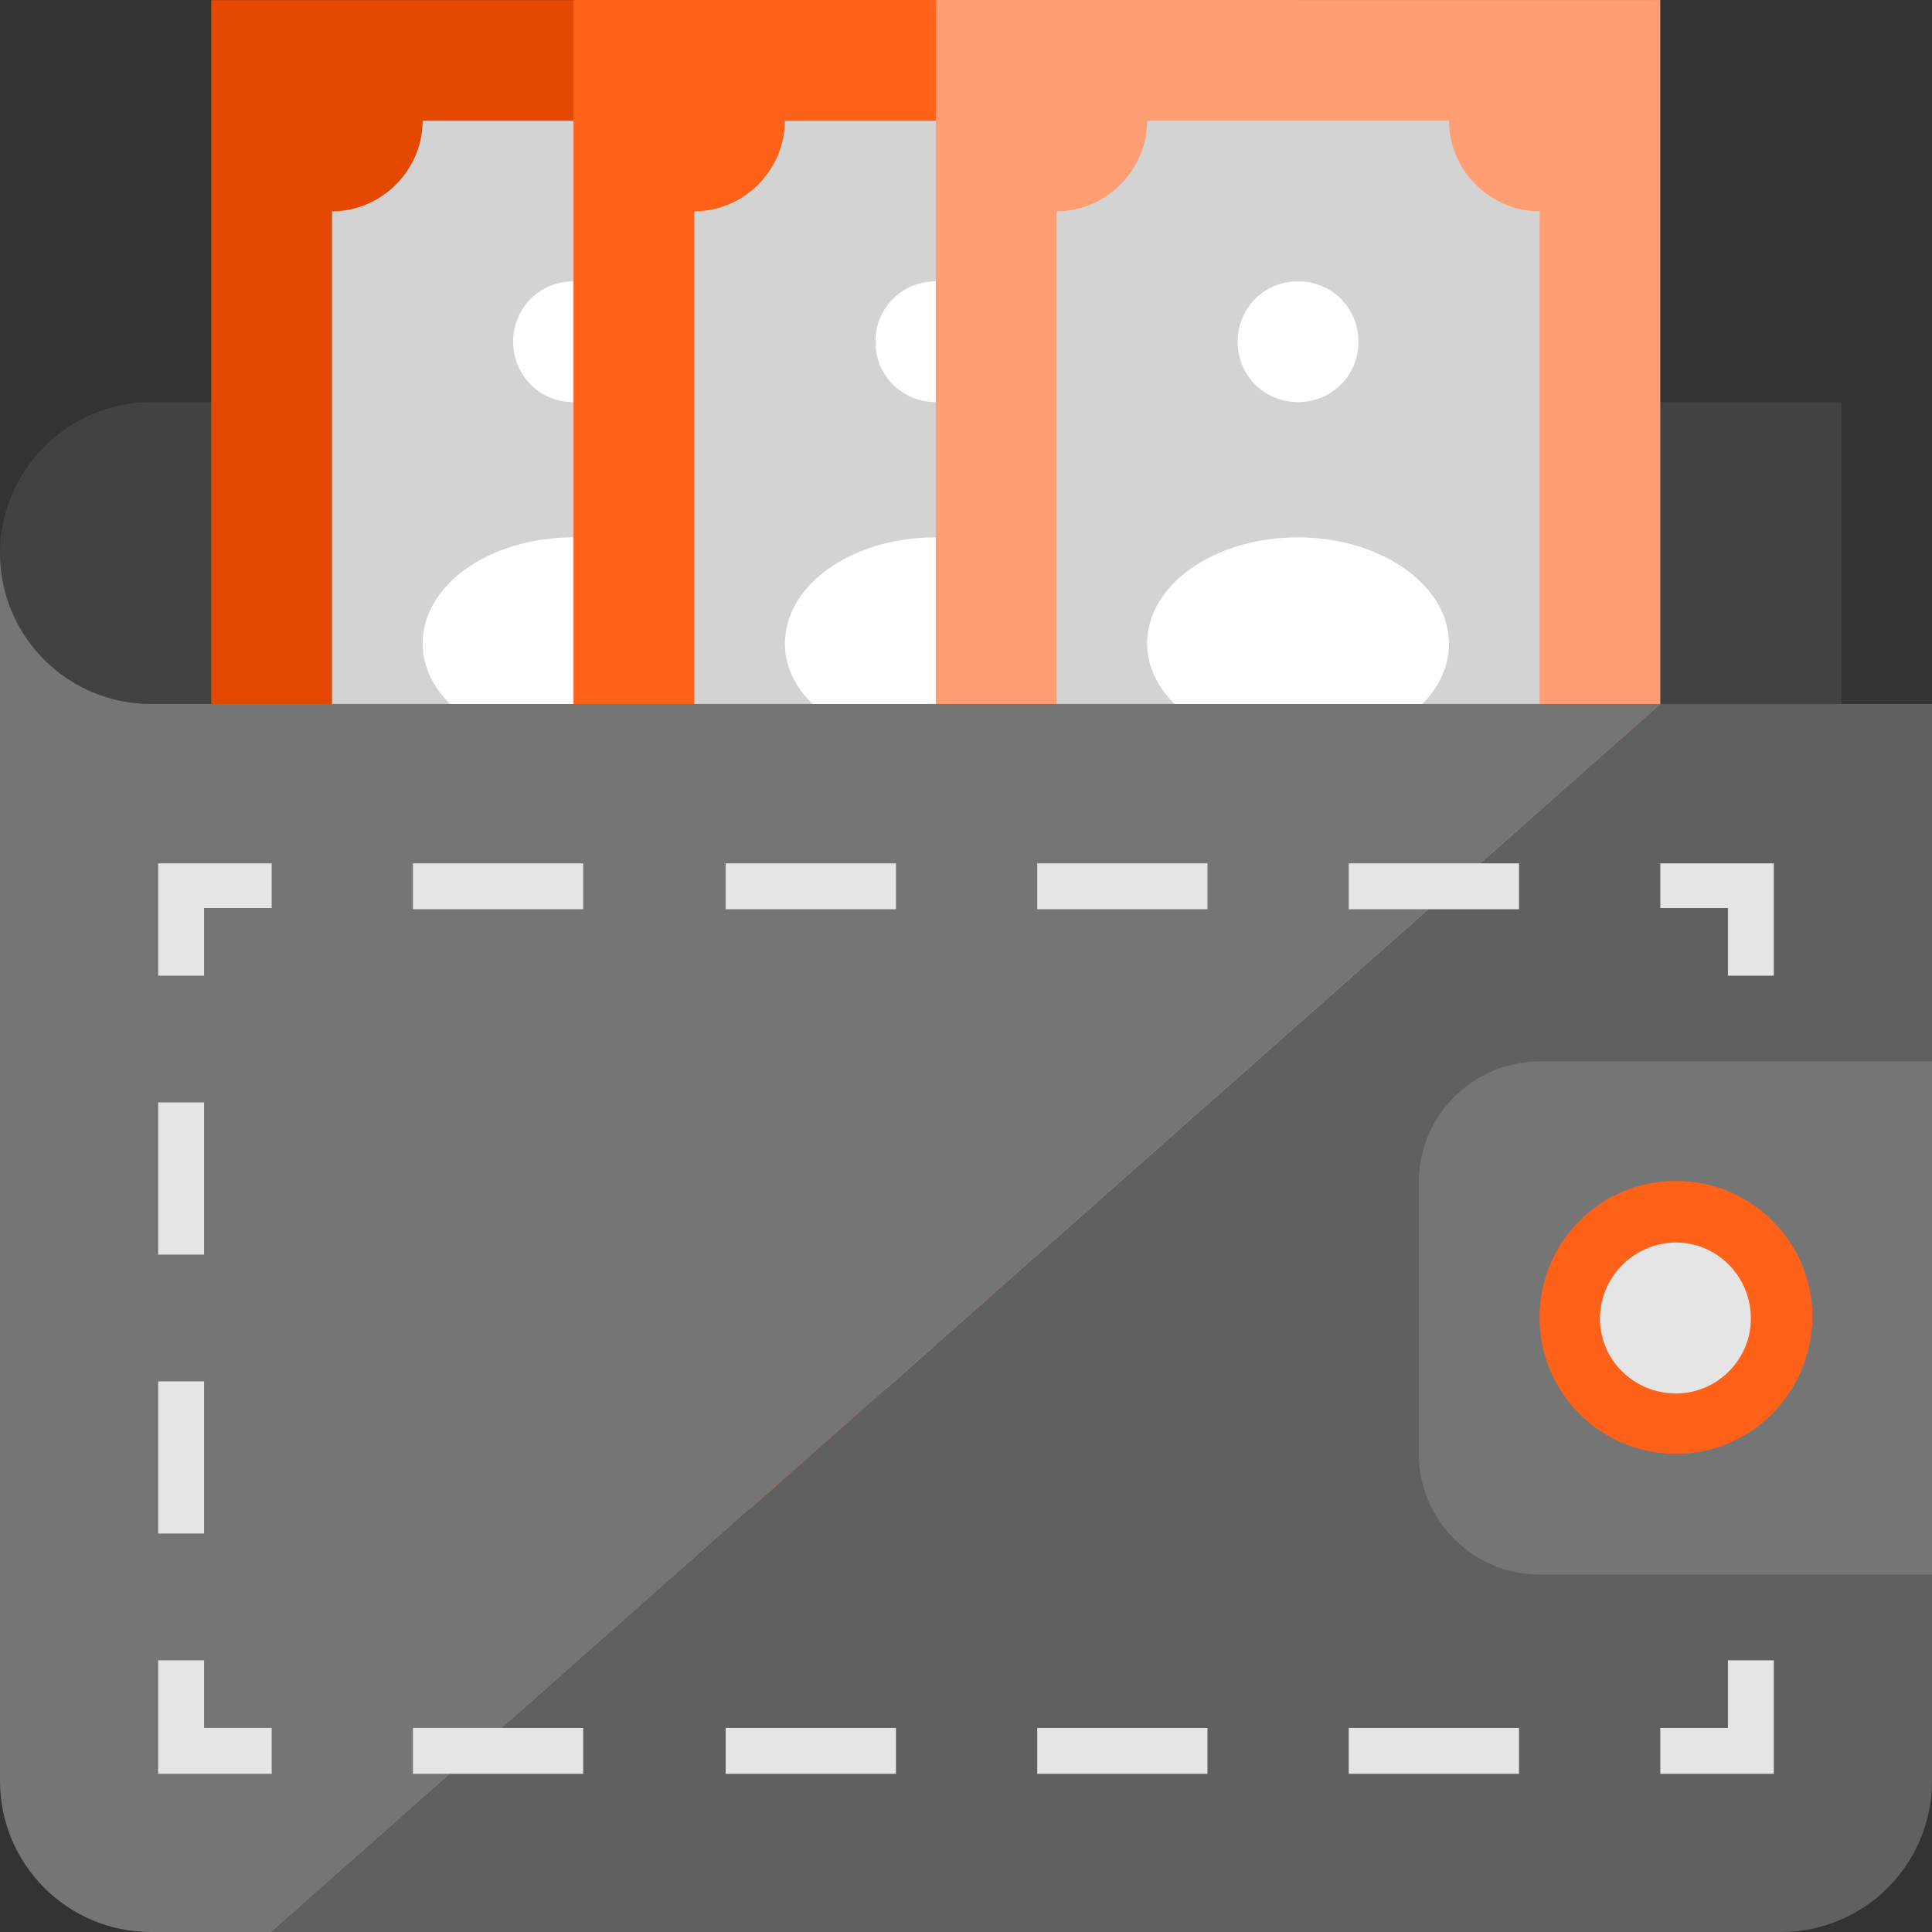
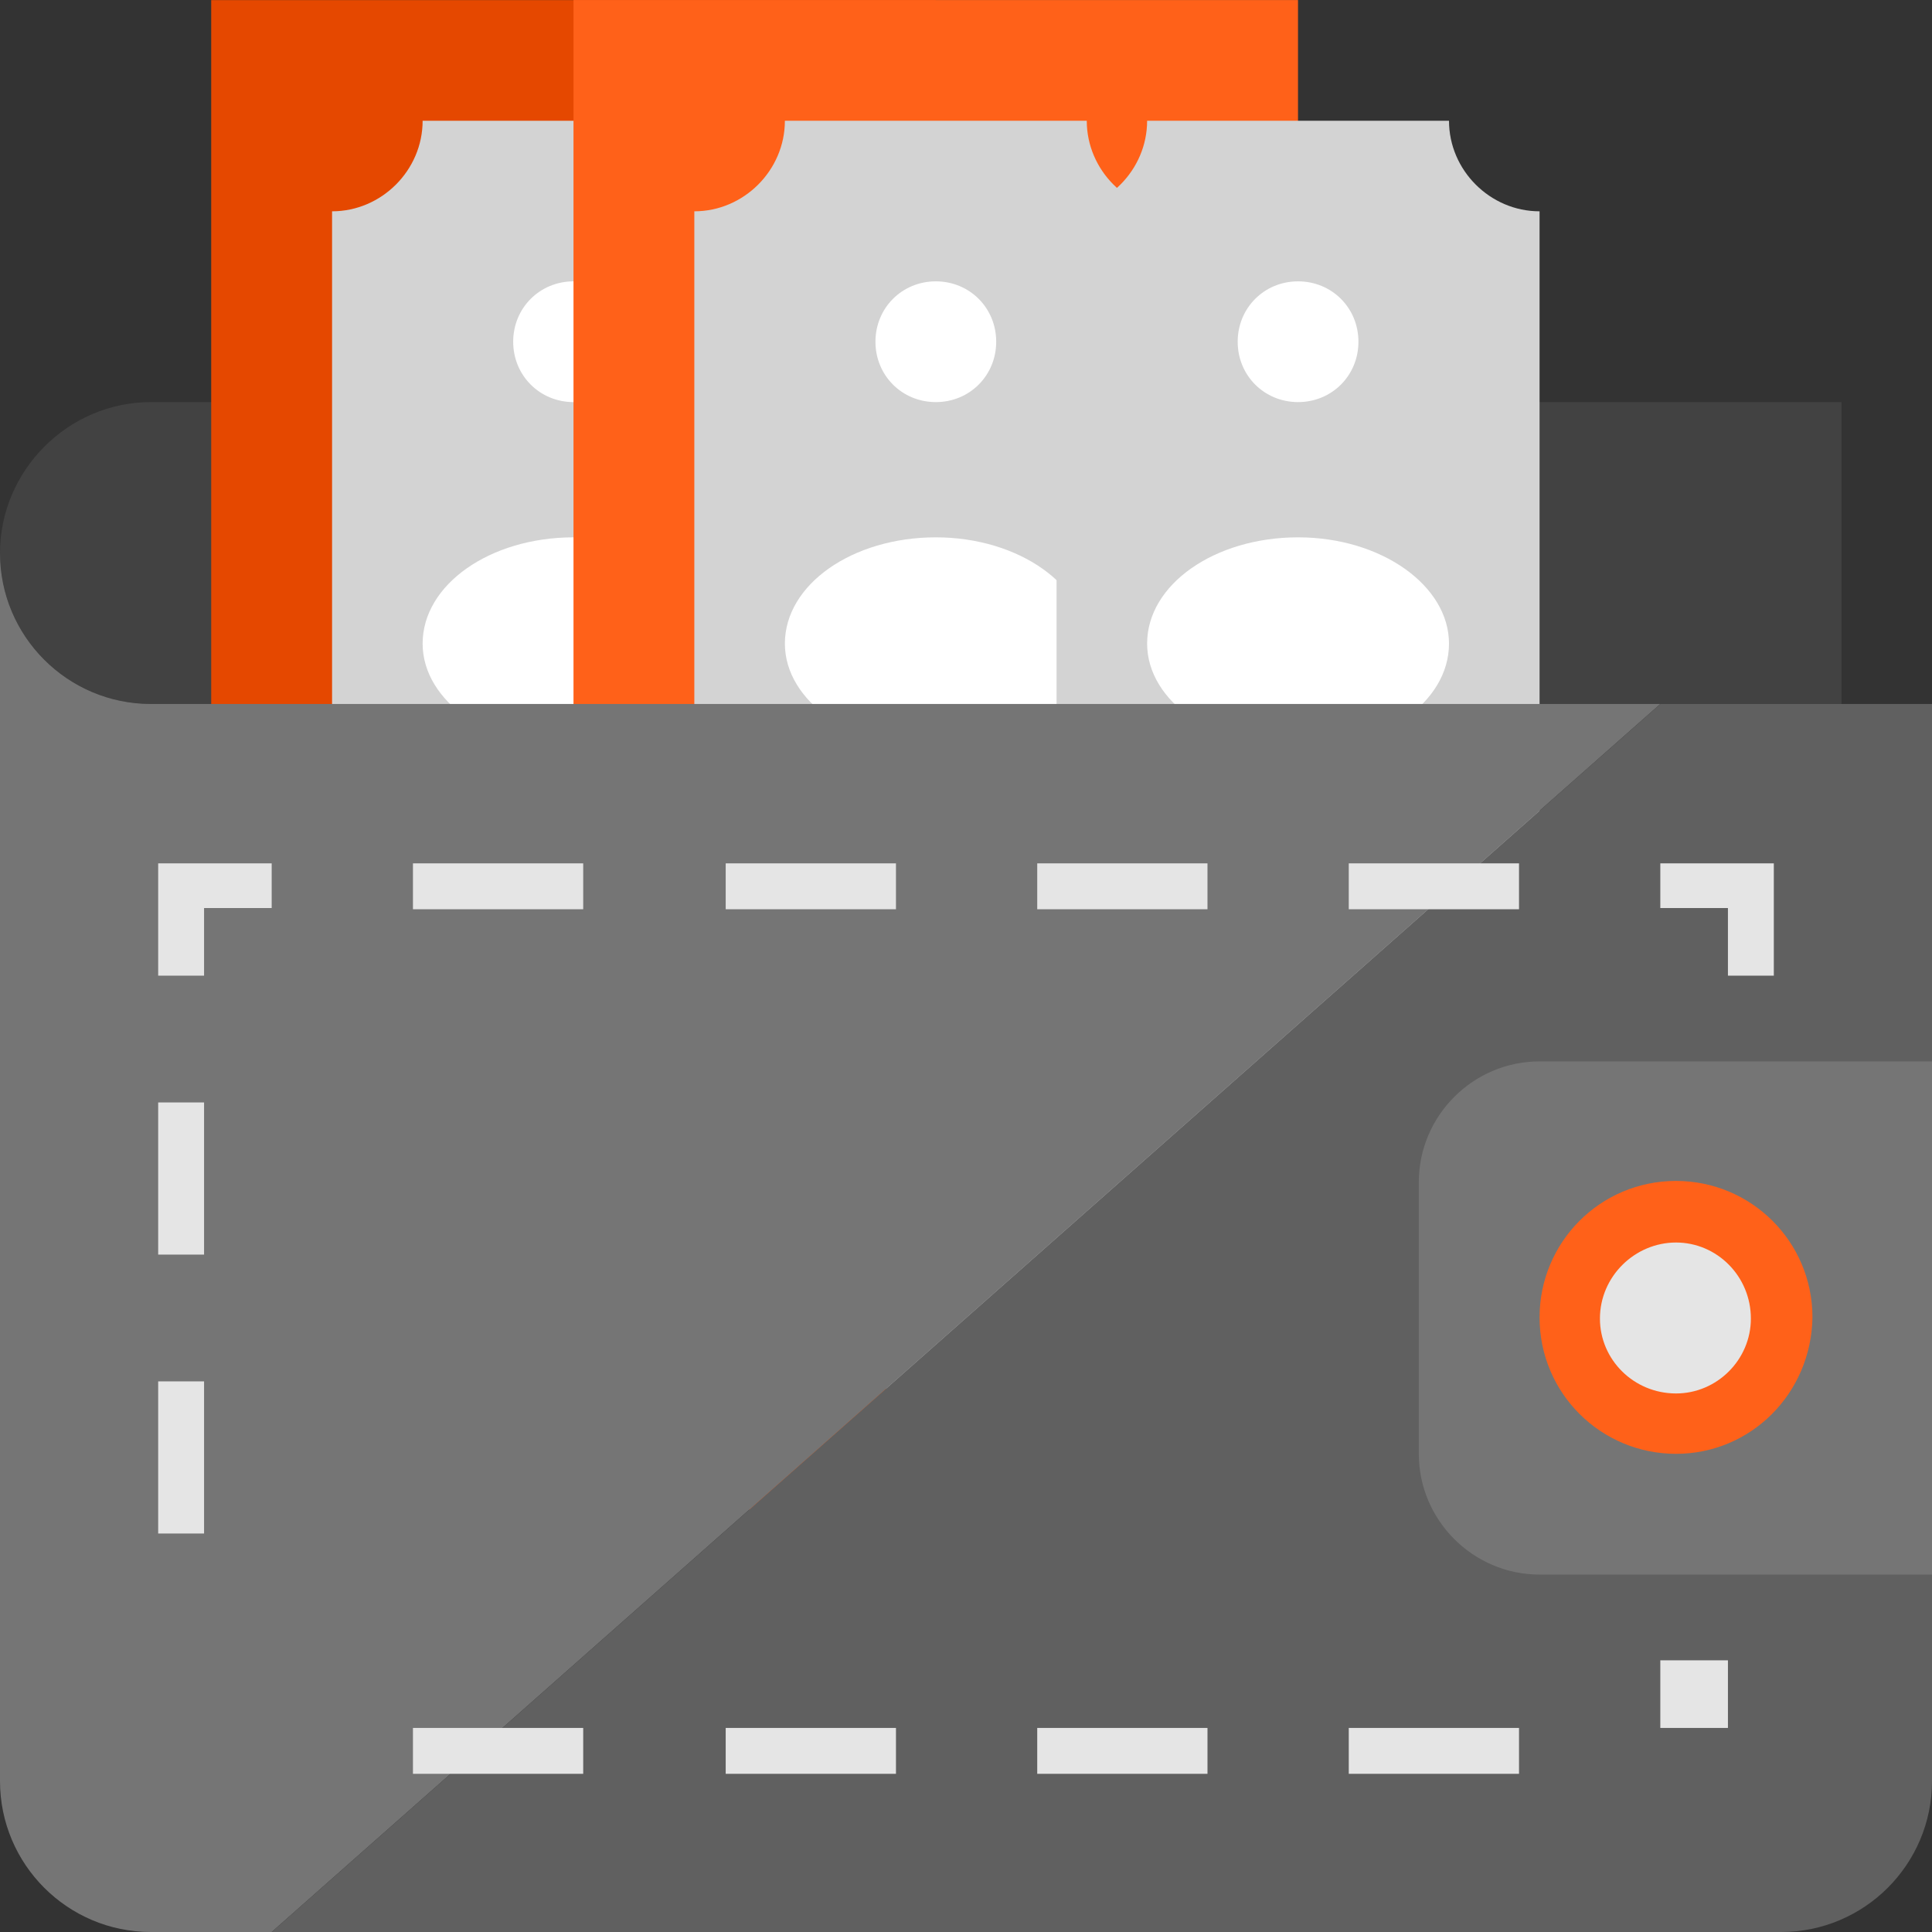
<svg xmlns="http://www.w3.org/2000/svg" width="160" height="160" viewBox="0 0 160 160" fill="none">
  <rect x="0" y="0" width="160" height="160" fill="#333333" stroke="none" />
  <g clip-path="url(#clip0_2468:3680)">
    <path d="M152.5 58.3V33.3H12.5C5.6 33.3 0 39 0 45.8C0 52.7 5.6 58.3 12.5 58.3H152.5Z" fill="#424242" />
    <path d="M77.491 125.009L77.491 0.009L17.491 0.009L17.491 125.009L77.491 125.009Z" fill="#E54800" />
    <path d="M27.5 107.5V17.5C31.6 17.5 35 14.1 35 10H60C60 14.1 63.4 17.5 67.5 17.5V107.5C63.4 107.5 60 110.9 60 115H35C35 110.9 31.6 107.5 27.5 107.5Z" fill="#D3D3D3" />
    <path d="M60 53.3C60 48.5 54.4 44.5 47.5 44.5C40.6 44.5 35 48.4 35 53.3C35 58.1 40.6 62 47.5 62C54.4 62.1 60 58.2 60 53.3Z" fill="white" />
    <path d="M52.5 28.3C52.5 25.5 50.3 23.3 47.5 23.3C44.7 23.3 42.5 25.5 42.5 28.3C42.5 31.1 44.7 33.3 47.5 33.3C50.3 33.3 52.5 31.1 52.5 28.3Z" fill="white" />
    <path d="M107.495 125.005L107.495 0.005L47.495 0.005L47.495 125.005L107.495 125.005Z" fill="#FF6119" />
    <path d="M57.501 107.5V17.5C61.601 17.5 65.001 14.1 65.001 10H90.001C90.001 14.1 93.401 17.5 97.501 17.5V107.5C93.401 107.5 90.001 110.9 90.001 115H65.001C65.001 110.9 61.601 107.5 57.501 107.5Z" fill="#D3D3D3" />
    <path d="M90.001 53.3C90.001 48.5 84.401 44.5 77.501 44.5C70.601 44.5 65.001 48.4 65.001 53.3C65.001 58.1 70.601 62 77.501 62C84.401 62.1 90.001 58.2 90.001 53.3Z" fill="white" />
    <path d="M82.501 28.3C82.501 25.5 80.301 23.3 77.501 23.3C74.701 23.3 72.501 25.5 72.501 28.3C72.501 31.1 74.701 33.3 77.501 33.3C80.301 33.3 82.501 31.1 82.501 28.3Z" fill="white" />
-     <path d="M137.498 125.002L137.498 0.002L77.498 0.002L77.498 125.002L137.498 125.002Z" fill="#FF9E73" />
    <path d="M87.5 107.5V17.5C91.6 17.5 95 14.1 95 10H120C120 14.1 123.4 17.5 127.5 17.5V107.5C123.4 107.5 120 110.9 120 115H95C95 110.9 91.6 107.5 87.5 107.5Z" fill="#D3D3D3" />
    <path d="M120 53.3C120 48.5 114.4 44.5 107.5 44.5C100.6 44.5 95 48.4 95 53.3C95 58.1 100.6 62 107.5 62C114.4 62.1 120 58.2 120 53.3Z" fill="white" />
    <path d="M112.5 28.3C112.5 25.5 110.3 23.3 107.5 23.3C104.7 23.3 102.5 25.5 102.5 28.3C102.5 31.1 104.7 33.3 107.5 33.3C110.3 33.3 112.5 31.1 112.5 28.3Z" fill="white" />
    <path d="M12.5 58.3C5.6 58.3 0 52.7 0 45.8V147.5C0 154.4 5.6 160 12.5 160H22.5L137.5 58.3H12.5Z" fill="#757575" />
    <path d="M137.5 58.3L22.5 160H147.5C154.4 160 160 154.4 160 147.5V58.3H137.5Z" fill="#606060" />
-     <path d="M143.1 143.1H137.5V146.9H146.9V137.5H143.1V143.1Z" fill="#E5E5E5" />
+     <path d="M143.1 143.1H137.5V146.9V137.5H143.1V143.1Z" fill="#E5E5E5" />
    <path d="M125.799 143.1H111.699V146.9H125.799V143.1Z" fill="#E5E5E5" />
    <path d="M99.999 143.1H85.899V146.9H99.999V143.1Z" fill="#E5E5E5" />
    <path d="M74.2 143.1H60.1V146.9H74.2V143.1Z" fill="#E5E5E5" />
    <path d="M48.299 143.1H34.199V146.9H48.299V143.1Z" fill="#E5E5E5" />
-     <path d="M16.9 137.5H13.1V146.9H22.5V143.1H16.9V137.5Z" fill="#E5E5E5" />
    <path d="M16.9 91.3H13.1V103.9H16.9V91.3Z" fill="#E5E5E5" />
    <path d="M16.9 114.4H13.1V127H16.9V114.4Z" fill="#E5E5E5" />
    <path d="M13.1 80.8H16.9V75.2H22.5V71.5H13.1V80.8Z" fill="#E5E5E5" />
    <path d="M74.2 71.5H60.1V75.3H74.2V71.5Z" fill="#E5E5E5" />
    <path d="M125.799 71.5H111.699V75.3H125.799V71.5Z" fill="#E5E5E5" />
    <path d="M48.299 71.5H34.199V75.3H48.299V71.5Z" fill="#E5E5E5" />
    <path d="M99.999 71.5H85.899V75.3H99.999V71.5Z" fill="#E5E5E5" />
    <path d="M137.5 71.5V75.2H143.1V80.8H146.9V71.5H137.5Z" fill="#E5E5E5" />
    <path d="M160 130.4H127.5C122 130.4 117.5 125.9 117.5 120.4V97.9C117.5 92.4 122 87.9 127.5 87.9H160V130.4Z" fill="#757575" />
    <path d="M147.5 109.2C147.5 114 143.6 117.9 138.8 117.9C134 117.9 130 114 130 109.2C130 104.4 133.9 100.4 138.8 100.4C143.6 100.4 147.5 104.3 147.5 109.2Z" fill="#E5E5E5" />
    <path d="M138.8 120.4C132.6 120.4 127.5 115.4 127.5 109.1C127.5 102.9 132.5 97.8 138.8 97.8C145 97.8 150.1 102.8 150.1 109.1C150 115.4 145 120.4 138.8 120.4ZM138.8 102.9C135.4 102.9 132.5 105.7 132.5 109.2C132.5 112.6 135.3 115.4 138.8 115.4C142.2 115.4 145 112.6 145 109.2C145 105.7 142.2 102.9 138.8 102.9Z" fill="#FF6119" />
  </g>
  <defs>
    <clipPath id="clip0_2468:3680">
      <rect width="160" height="160" fill="white" />
    </clipPath>
  </defs>
</svg>